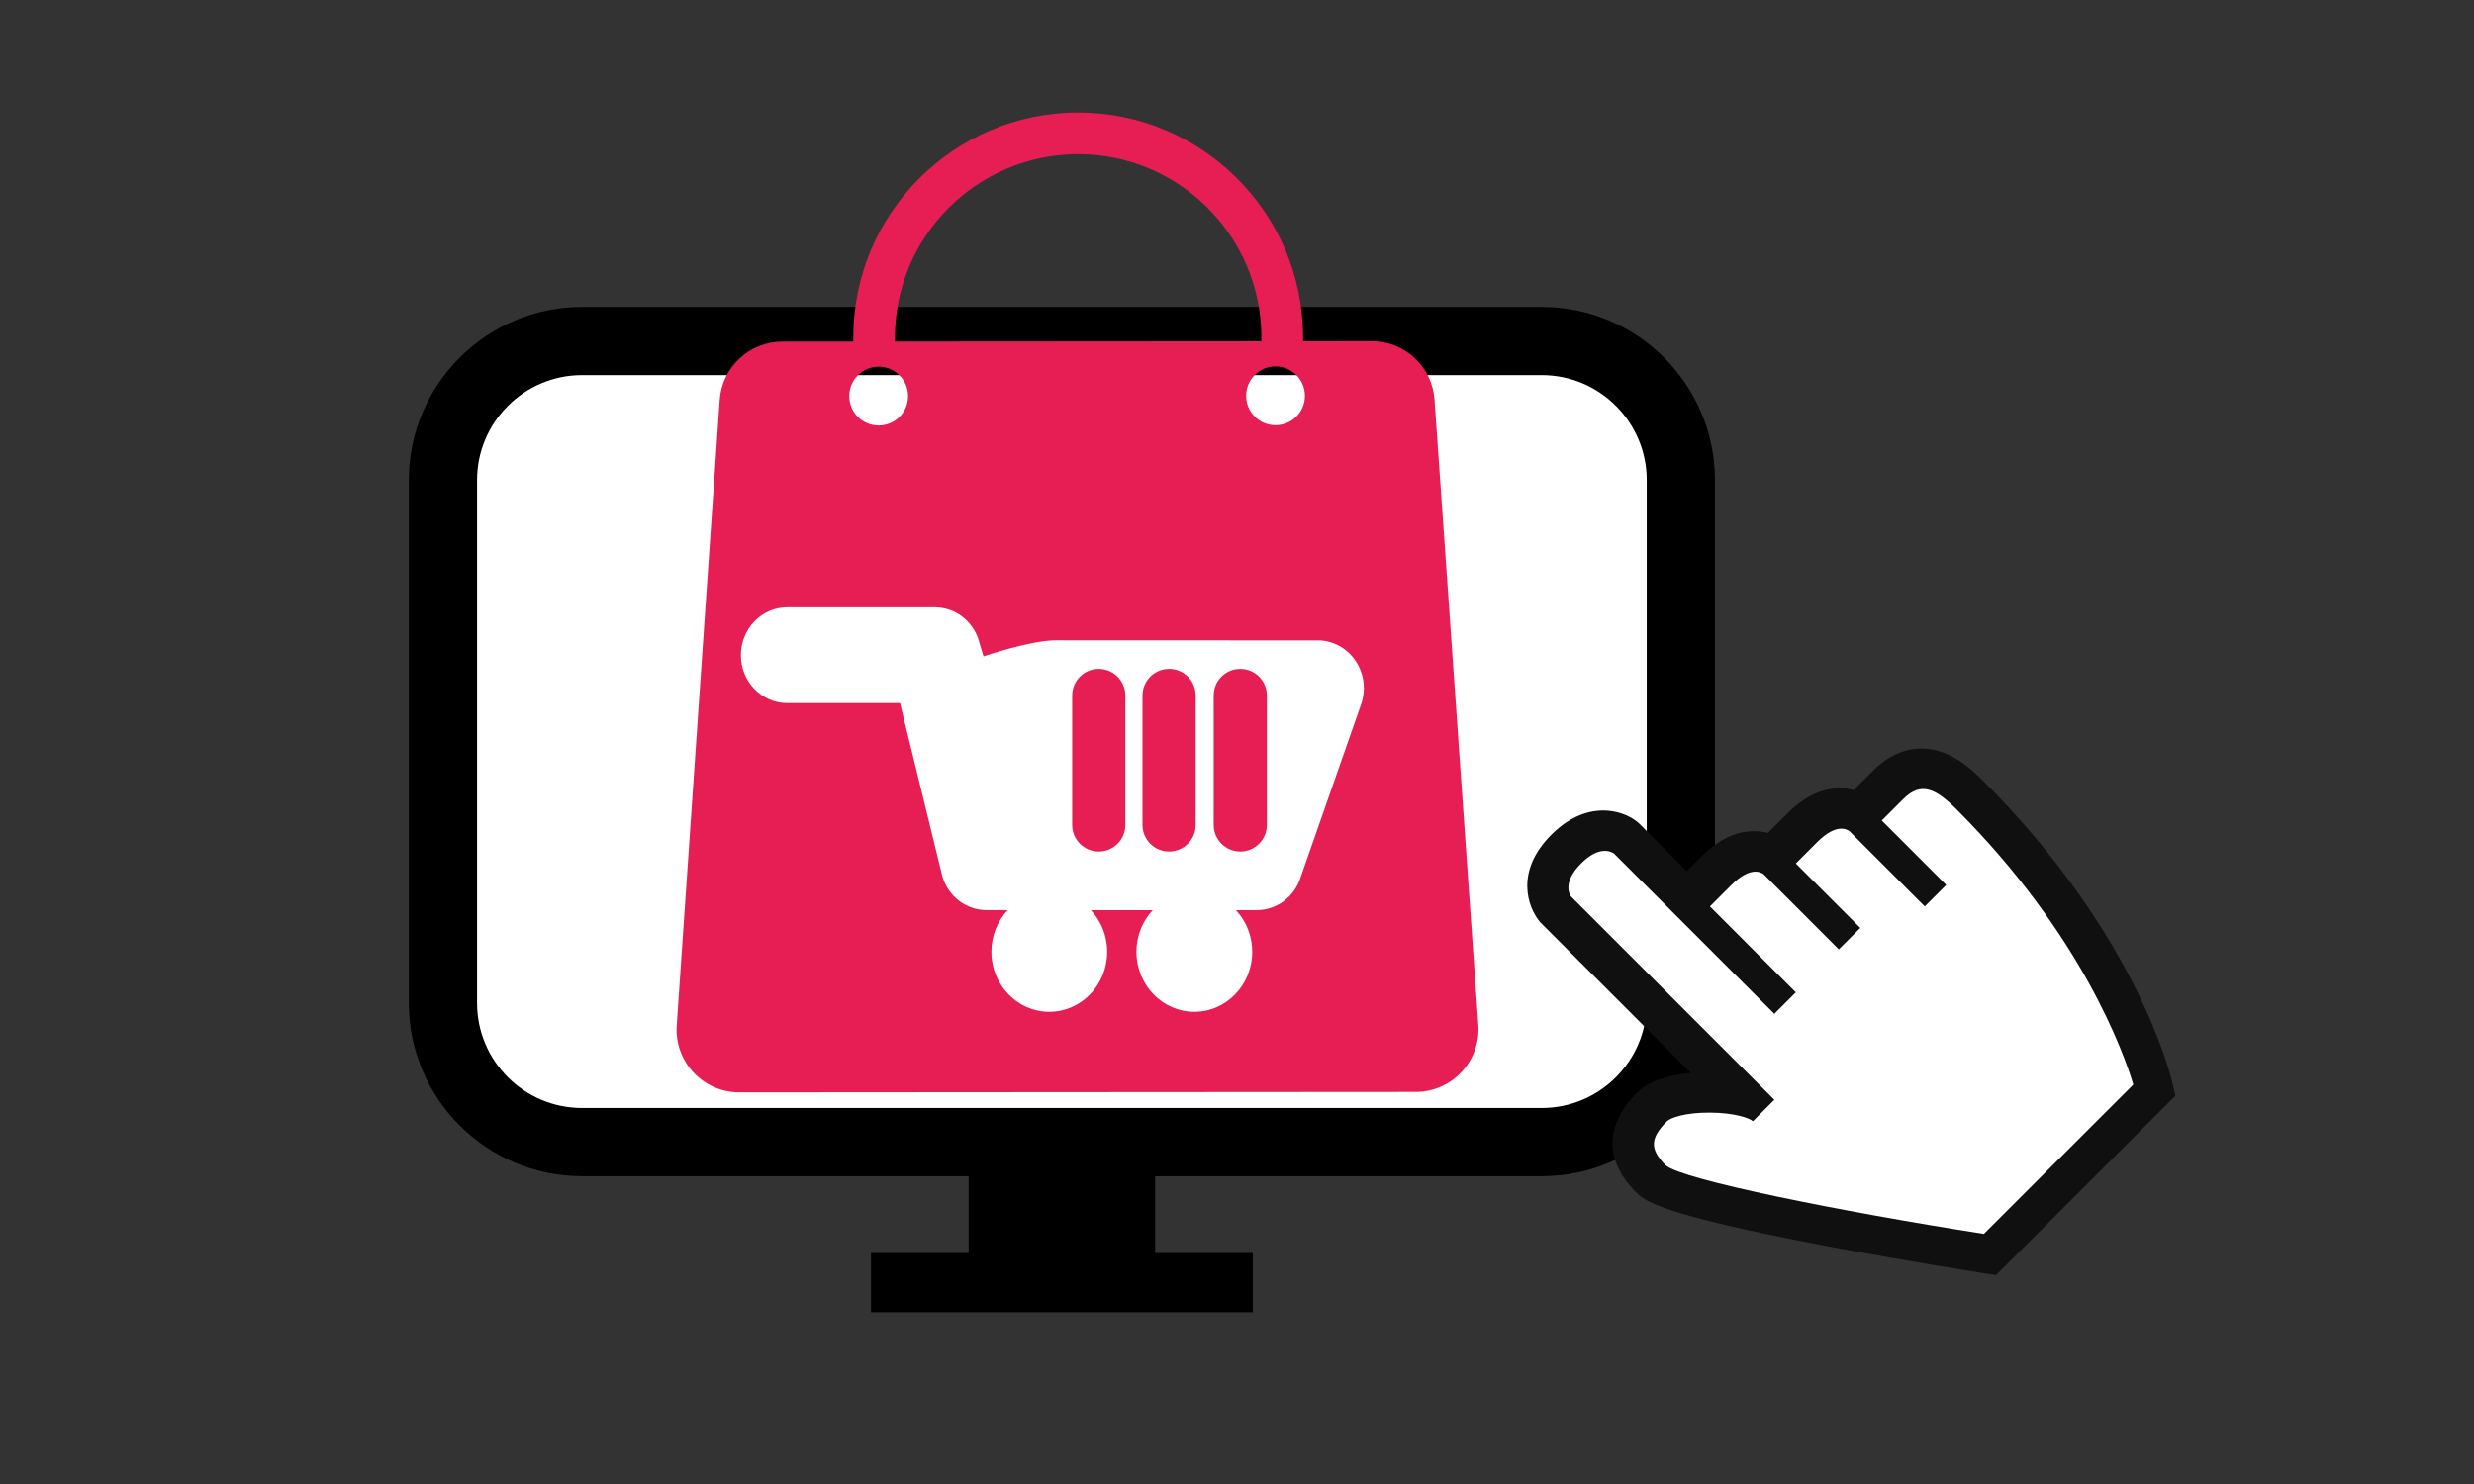
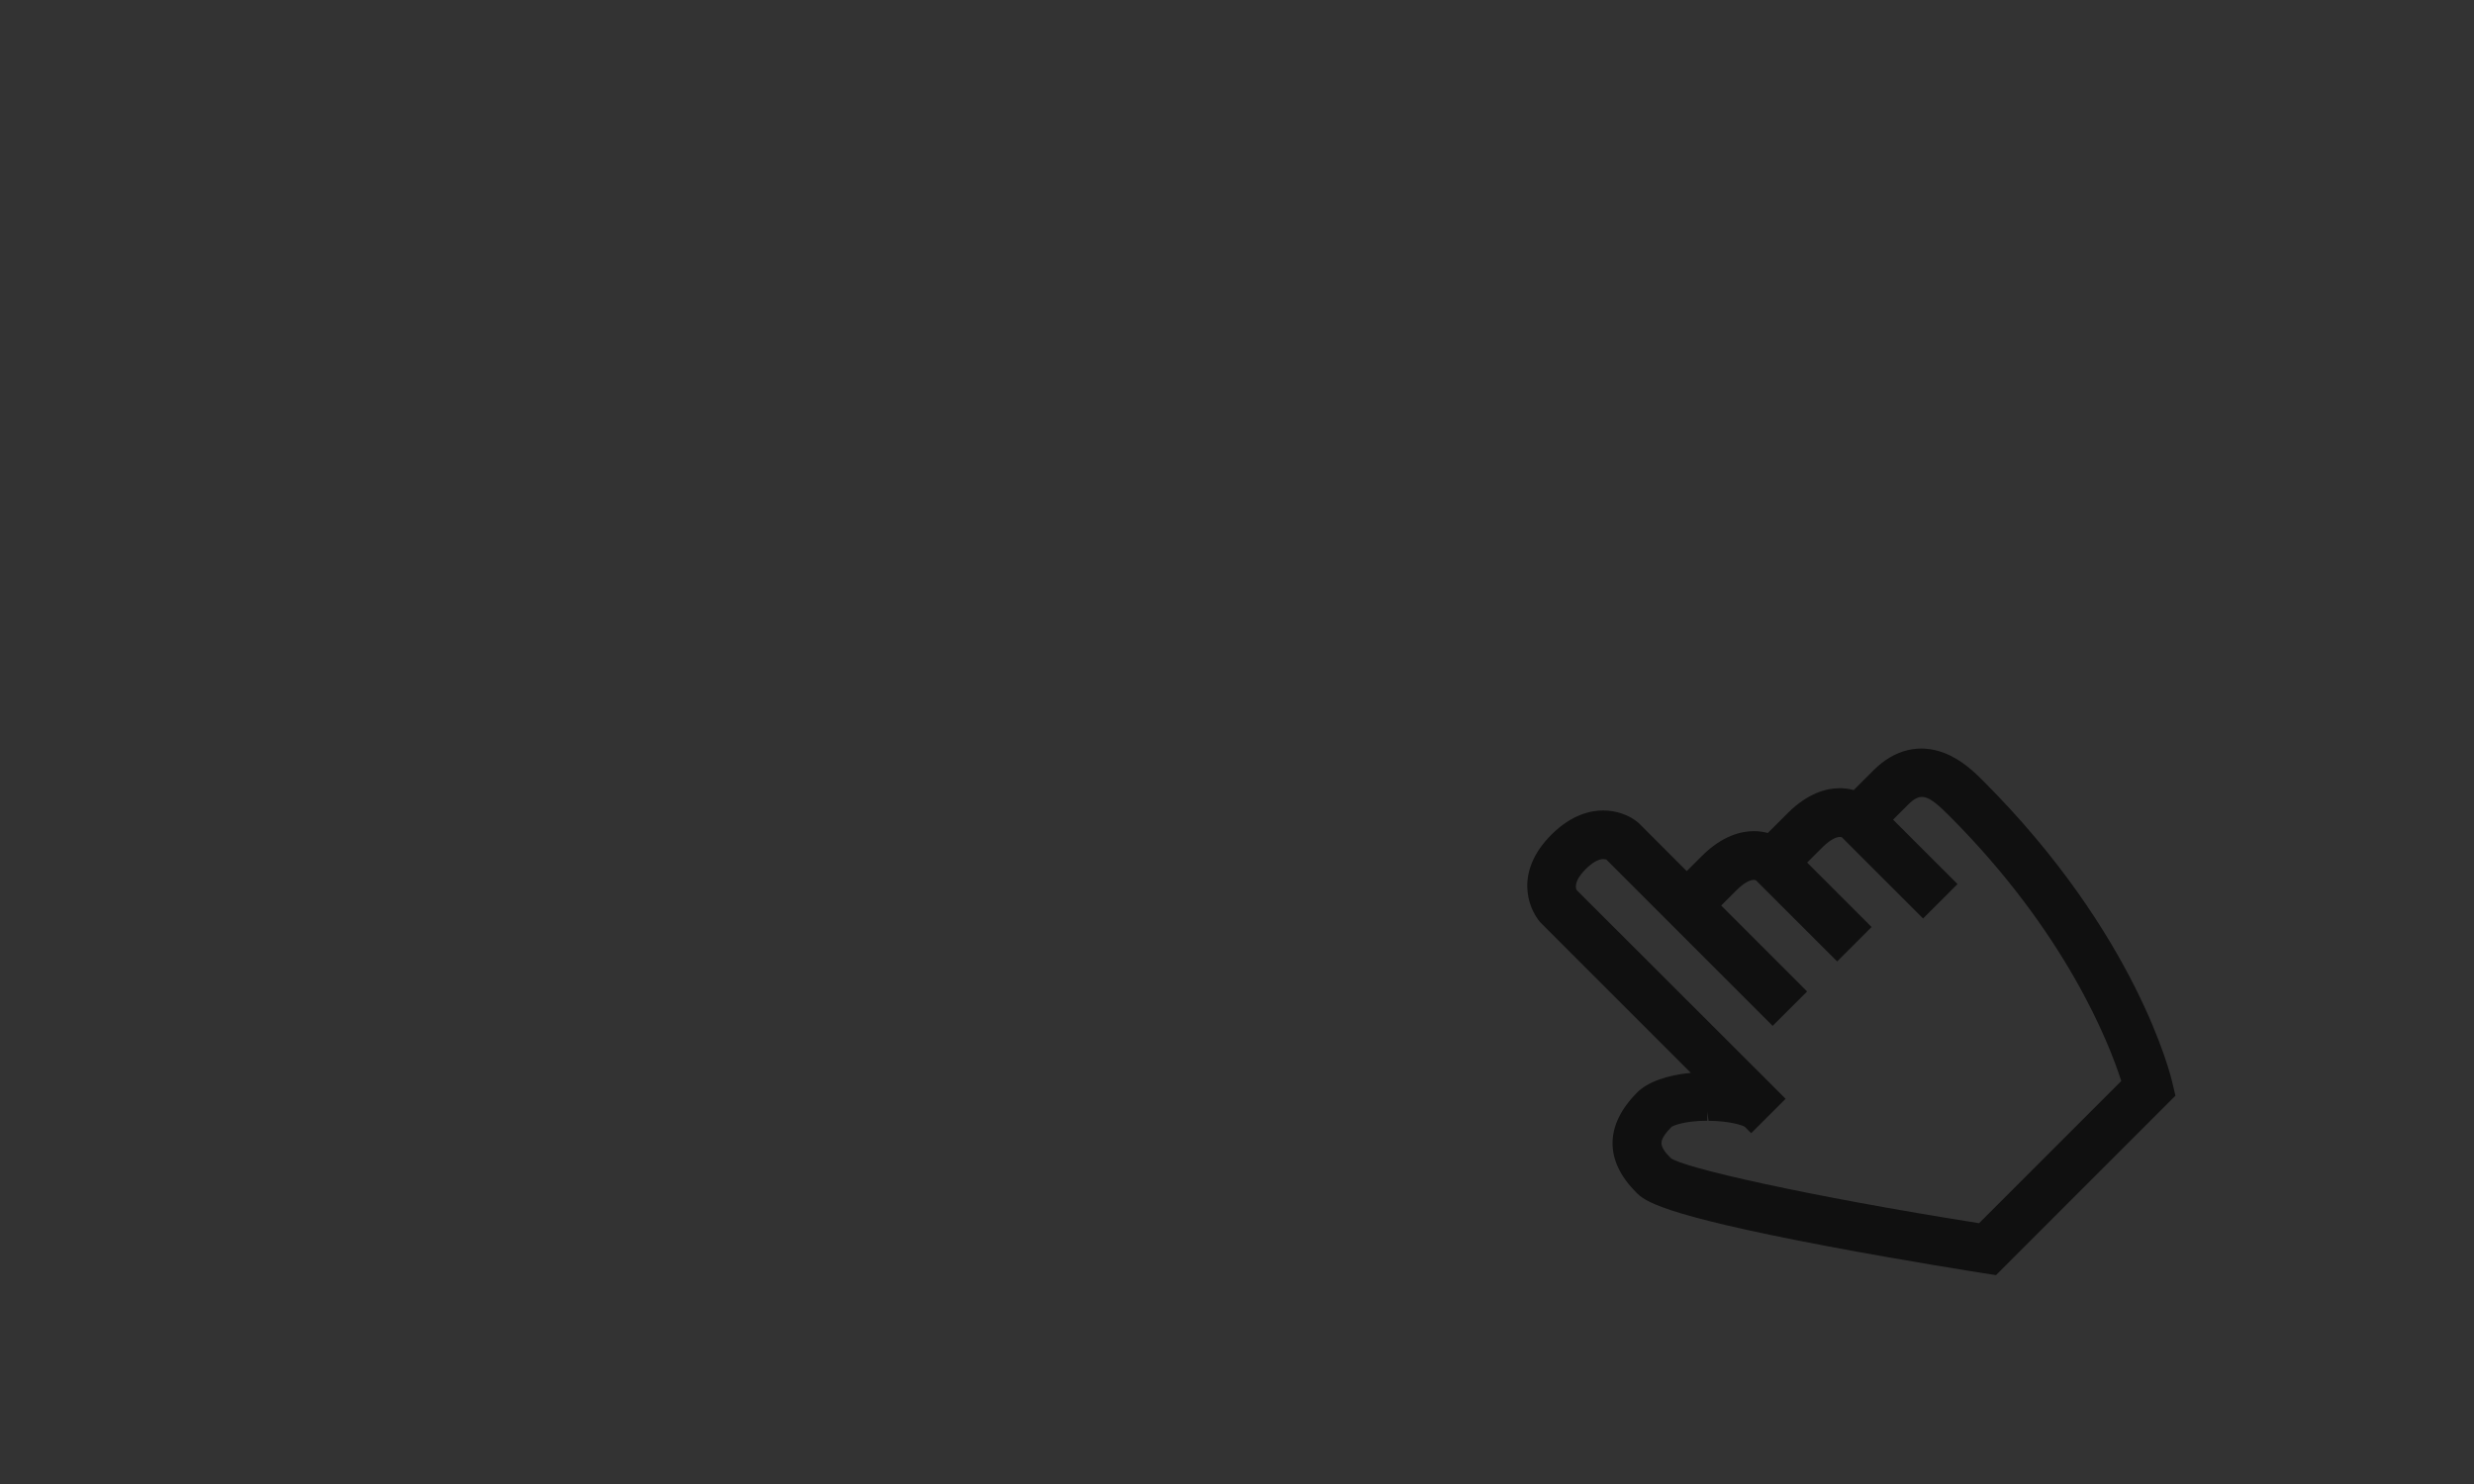
<svg xmlns="http://www.w3.org/2000/svg" version="1.1" id="Capa_1" x="0px" y="0px" width="500px" height="300px" viewBox="0 0 500 300" enable-background="new 0 0 500 300" xml:space="preserve">
  <rect x="0" y="0" width="500" height="300" fill="#333333" stroke="none" />
-   <path fill="#FFFFFF" d="M337.333,217.944c0,6.592-5.346,11.938-11.939,11.938H104.52c-6.593,0-11.938-5.346-11.938-11.938V86.768  c0-6.594,5.345-11.939,11.938-11.939h220.874c6.594,0,11.939,5.345,11.939,11.939V217.944z" />
-   <path d="M311.589,62.044H117.638c-19.306,0-35.012,15.706-35.012,35.012v105.715c0,19.306,15.706,35.012,35.012,35.012h78.133  v15.524h-19.735v11.972h77.152v-11.972h-19.735v-15.524h78.136c19.304,0,35.008-15.706,35.008-35.012V97.056  C346.597,77.75,330.893,62.044,311.589,62.044z M311.589,223.991H117.638c-11.702,0-21.222-9.52-21.222-21.221V97.056  c0-11.703,9.52-21.223,21.222-21.223h193.951c11.7,0,21.219,9.521,21.219,21.223v105.715  C332.808,214.472,323.289,223.991,311.589,223.991z" />
-   <path fill="#E61E53" d="M298.772,207.165l-8.855-126.394c-0.467-6.644-5.998-11.799-12.658-11.795l-13.908,0.01l-0.001-0.826  c-0.017-25.06-20.42-45.434-45.481-45.416c-25.063,0.017-45.437,20.418-45.419,45.479l0,0.826l-14.355,0.01  c-6.664,0.004-12.188,5.167-12.644,11.813l-8.684,126.406c-0.502,7.328,5.313,13.557,12.66,13.552l136.706-0.094  C293.482,220.729,299.289,214.493,298.772,207.165z M180.874,68.216c-0.014-20.415,16.584-37.033,37-37.047  c20.416-0.014,37.038,16.582,37.051,36.997l0.001,0.826l-74.051,0.051L180.874,68.216z M177.584,86.019  c-3.283,0.002-5.943-2.657-5.946-5.94c-0.002-3.282,2.655-5.943,5.938-5.945c3.281-0.002,5.944,2.655,5.946,5.937  C183.524,83.354,180.865,86.017,177.584,86.019z M257.791,85.964c-3.28,0.002-5.943-2.657-5.945-5.94  c-0.003-3.282,2.656-5.943,5.937-5.945c3.28-0.002,5.943,2.655,5.946,5.937C263.73,83.299,261.071,85.961,257.791,85.964z" />
-   <path fill="#FFFFFF" d="M275.641,139.124c0-0.151-0.006-0.294-0.012-0.308c0-0.195-0.01-0.393-0.029-0.586  c-0.014-0.202-0.039-0.379-0.059-0.476l-0.061-0.414c-0.025-0.161-0.063-0.314-0.119-0.559l-0.086-0.334  c-0.055-0.187-0.113-0.371-0.213-0.662l-0.135-0.361c-0.074-0.187-0.152-0.362-0.225-0.512l-0.105-0.227  c-0.096-0.184-0.193-0.363-0.336-0.608l-0.156-0.26c-0.059-0.092-0.119-0.179-0.182-0.267l-0.357-0.494  c-0.094-0.126-0.207-0.256-0.35-0.425l-0.176-0.197c-0.127-0.139-0.262-0.268-0.385-0.389c-0.092-0.092-0.191-0.19-0.275-0.262  c-0.129-0.112-0.262-0.221-0.488-0.398l-0.197-0.152c-0.152-0.115-0.313-0.217-0.547-0.371l-0.271-0.168  c-0.08-0.045-0.158-0.09-0.234-0.13l-0.57-0.29c-0.793-0.361-1.629-0.604-2.537-0.736l-0.449-0.054  c-0.08-0.009-0.174-0.011-0.283-0.018l-53.384-0.021c-5.162,0-14.648,3.249-14.648,3.249l-0.775-2.565  c-0.959-4.013-4.257-6.944-8.175-7.301c-0.116-0.014-0.231-0.022-0.441-0.033c-0.152-0.012-0.308-0.021-0.467-0.021H159.1  c-5.165,0-9.364,4.344-9.364,9.687c0,5.333,4.199,9.677,9.364,9.677h22.794l8.581,35.104c1.242,4.039,4.826,6.748,8.919,6.748h4.262  c-2.034,2.184-3.295,5.152-3.295,8.424c0,6.688,5.25,12.133,11.697,12.133c6.453,0,11.707-5.445,11.707-12.133  c0-3.271-1.26-6.24-3.295-8.418h12.5c-2.035,2.184-3.296,5.146-3.296,8.418c0,6.688,5.255,12.133,11.708,12.133  c6.449,0,11.696-5.445,11.696-12.133c0-3.271-1.256-6.234-3.289-8.414h3.605c0.104,0,0.205-0.004,0.314-0.01  c0.086,0,0.168,0,0.254,0c4.102,0,7.691-2.715,8.895-6.637l12.051-34.473c0.086-0.201,0.158-0.408,0.225-0.618l0.072-0.216  c0.15-0.494,0.262-1.017,0.334-1.549c0.027-0.157,0.051-0.319,0.059-0.475l0.016-0.217l0.008-0.216L275.641,139.124z   M227.435,166.771c0,2.969-2.408,5.373-5.375,5.373l0,0c-2.967,0-5.373-2.404-5.373-5.373v-26.174c0-2.971,2.406-5.375,5.373-5.375  l0,0c2.967,0,5.375,2.404,5.375,5.375V166.771z M241.649,166.771c0,2.969-2.406,5.373-5.373,5.373l0,0  c-2.968,0-5.374-2.404-5.374-5.373v-26.174c0-2.971,2.406-5.375,5.374-5.375l0,0c2.967,0,5.373,2.404,5.373,5.375V166.771z   M256.035,166.771c0,2.969-2.404,5.373-5.373,5.373l0,0c-2.971,0-5.373-2.404-5.373-5.373v-26.174c0-2.971,2.402-5.375,5.373-5.375  l0,0c2.968,0,5.373,2.404,5.373,5.375V166.771z" />
  <g>
    <path fill="#101010" d="M439.034,218.858c-0.27-1.211-7.099-29.862-38.217-60.987c-1.595-1.599-4.271-4.265-7.889-5.658   c-4.991-1.919-10.06-0.721-14.271,3.493l-4.015,4.007c-0.92-0.244-1.877-0.374-2.846-0.374c-2.486,0-6.334,0.878-10.504,5.049   l-4.009,4.002c-0.923-0.245-1.875-0.368-2.842-0.368c-2.486,0-6.335,0.871-10.509,5.044l-3.036,3.036l-9.534-9.542l-0.291-0.275   c-1.805-1.534-4.446-2.446-7.066-2.446c-2.54,0-6.418,0.848-10.459,4.892c-7.419,7.406-4.839,14.696-2.259,17.716l30.432,30.44   c-4.821,0.451-8.727,1.862-10.81,3.932c-6.601,6.605-6.678,13.79-0.236,20.228c1.635,1.638,4.374,4.382,38.31,10.817   c16.232,3.078,31.794,5.505,31.948,5.528l2.469,0.381l36.264-36.269L439.034,218.858z M399.974,247.275   c-34.466-5.453-60.068-11.251-62.346-13.193c-1.261-1.251-1.862-2.253-1.844-3.036c0.021-0.814,0.704-1.89,2.039-3.242   c0.321-0.239,2.602-1.239,7.235-1.239v-1.844l0.239,1.854c4.343,0.035,6.93,0.931,7.308,1.205l1.313,1.299l6.961-6.95   l-42.227-42.189c-0.041-0.064-0.928-1.486,1.836-4.259c1.297-1.293,2.546-2.008,3.513-2.008c0.389,0,0.638,0.111,0.597,0.048   l33.656,33.664l6.965-6.956l-17.363-17.371l3.036-3.036c1.932-1.937,3.13-2.147,3.551-2.147c0.294,0,0.455,0.094,0.401,0.047   l16.443,16.44l6.961-6.963l-13.023-13.023l3.034-3.029c1.936-1.938,3.126-2.148,3.548-2.148c0.299,0,0.45,0.082,0.419,0.048   l16.429,16.433l6.963-6.96l-13.021-13.019l3.034-3.037c2.59-2.592,4.045-2.013,8.233,2.171   c23.659,23.647,32.37,45.963,34.849,53.704L399.974,247.275z" />
-     <path fill="#FFFFFF" d="M431.146,219.257l-30.199,30.184c-29.233-4.581-60.909-10.947-64.296-13.85   c-3.245-3.253-3.188-5.505,0.239-8.916c0.699-0.696,3.697-1.796,8.766-1.75c4.71,0.03,7.917,1.06,8.605,1.75l4.336-4.348   l-41.118-41.118c-0.275-0.398-1.73-2.861,2.055-6.646c3.626-3.634,6.024-2.445,6.659-2.019l32.404,32.407l4.346-4.342   l-17.369-17.37l4.343-4.335c3.941-3.938,6.114-2.511,6.562-2.136l15.147,15.152l4.346-4.335l-13.028-13.028l4.337-4.342   c3.938-3.943,6.12-2.503,6.56-2.131l15.153,15.154l4.34-4.342l-13.026-13.028l4.349-4.336c3.641-3.65,6.623-2.06,10.851,2.171   C420.791,189.008,429.256,212.961,431.146,219.257z" />
  </g>
</svg>